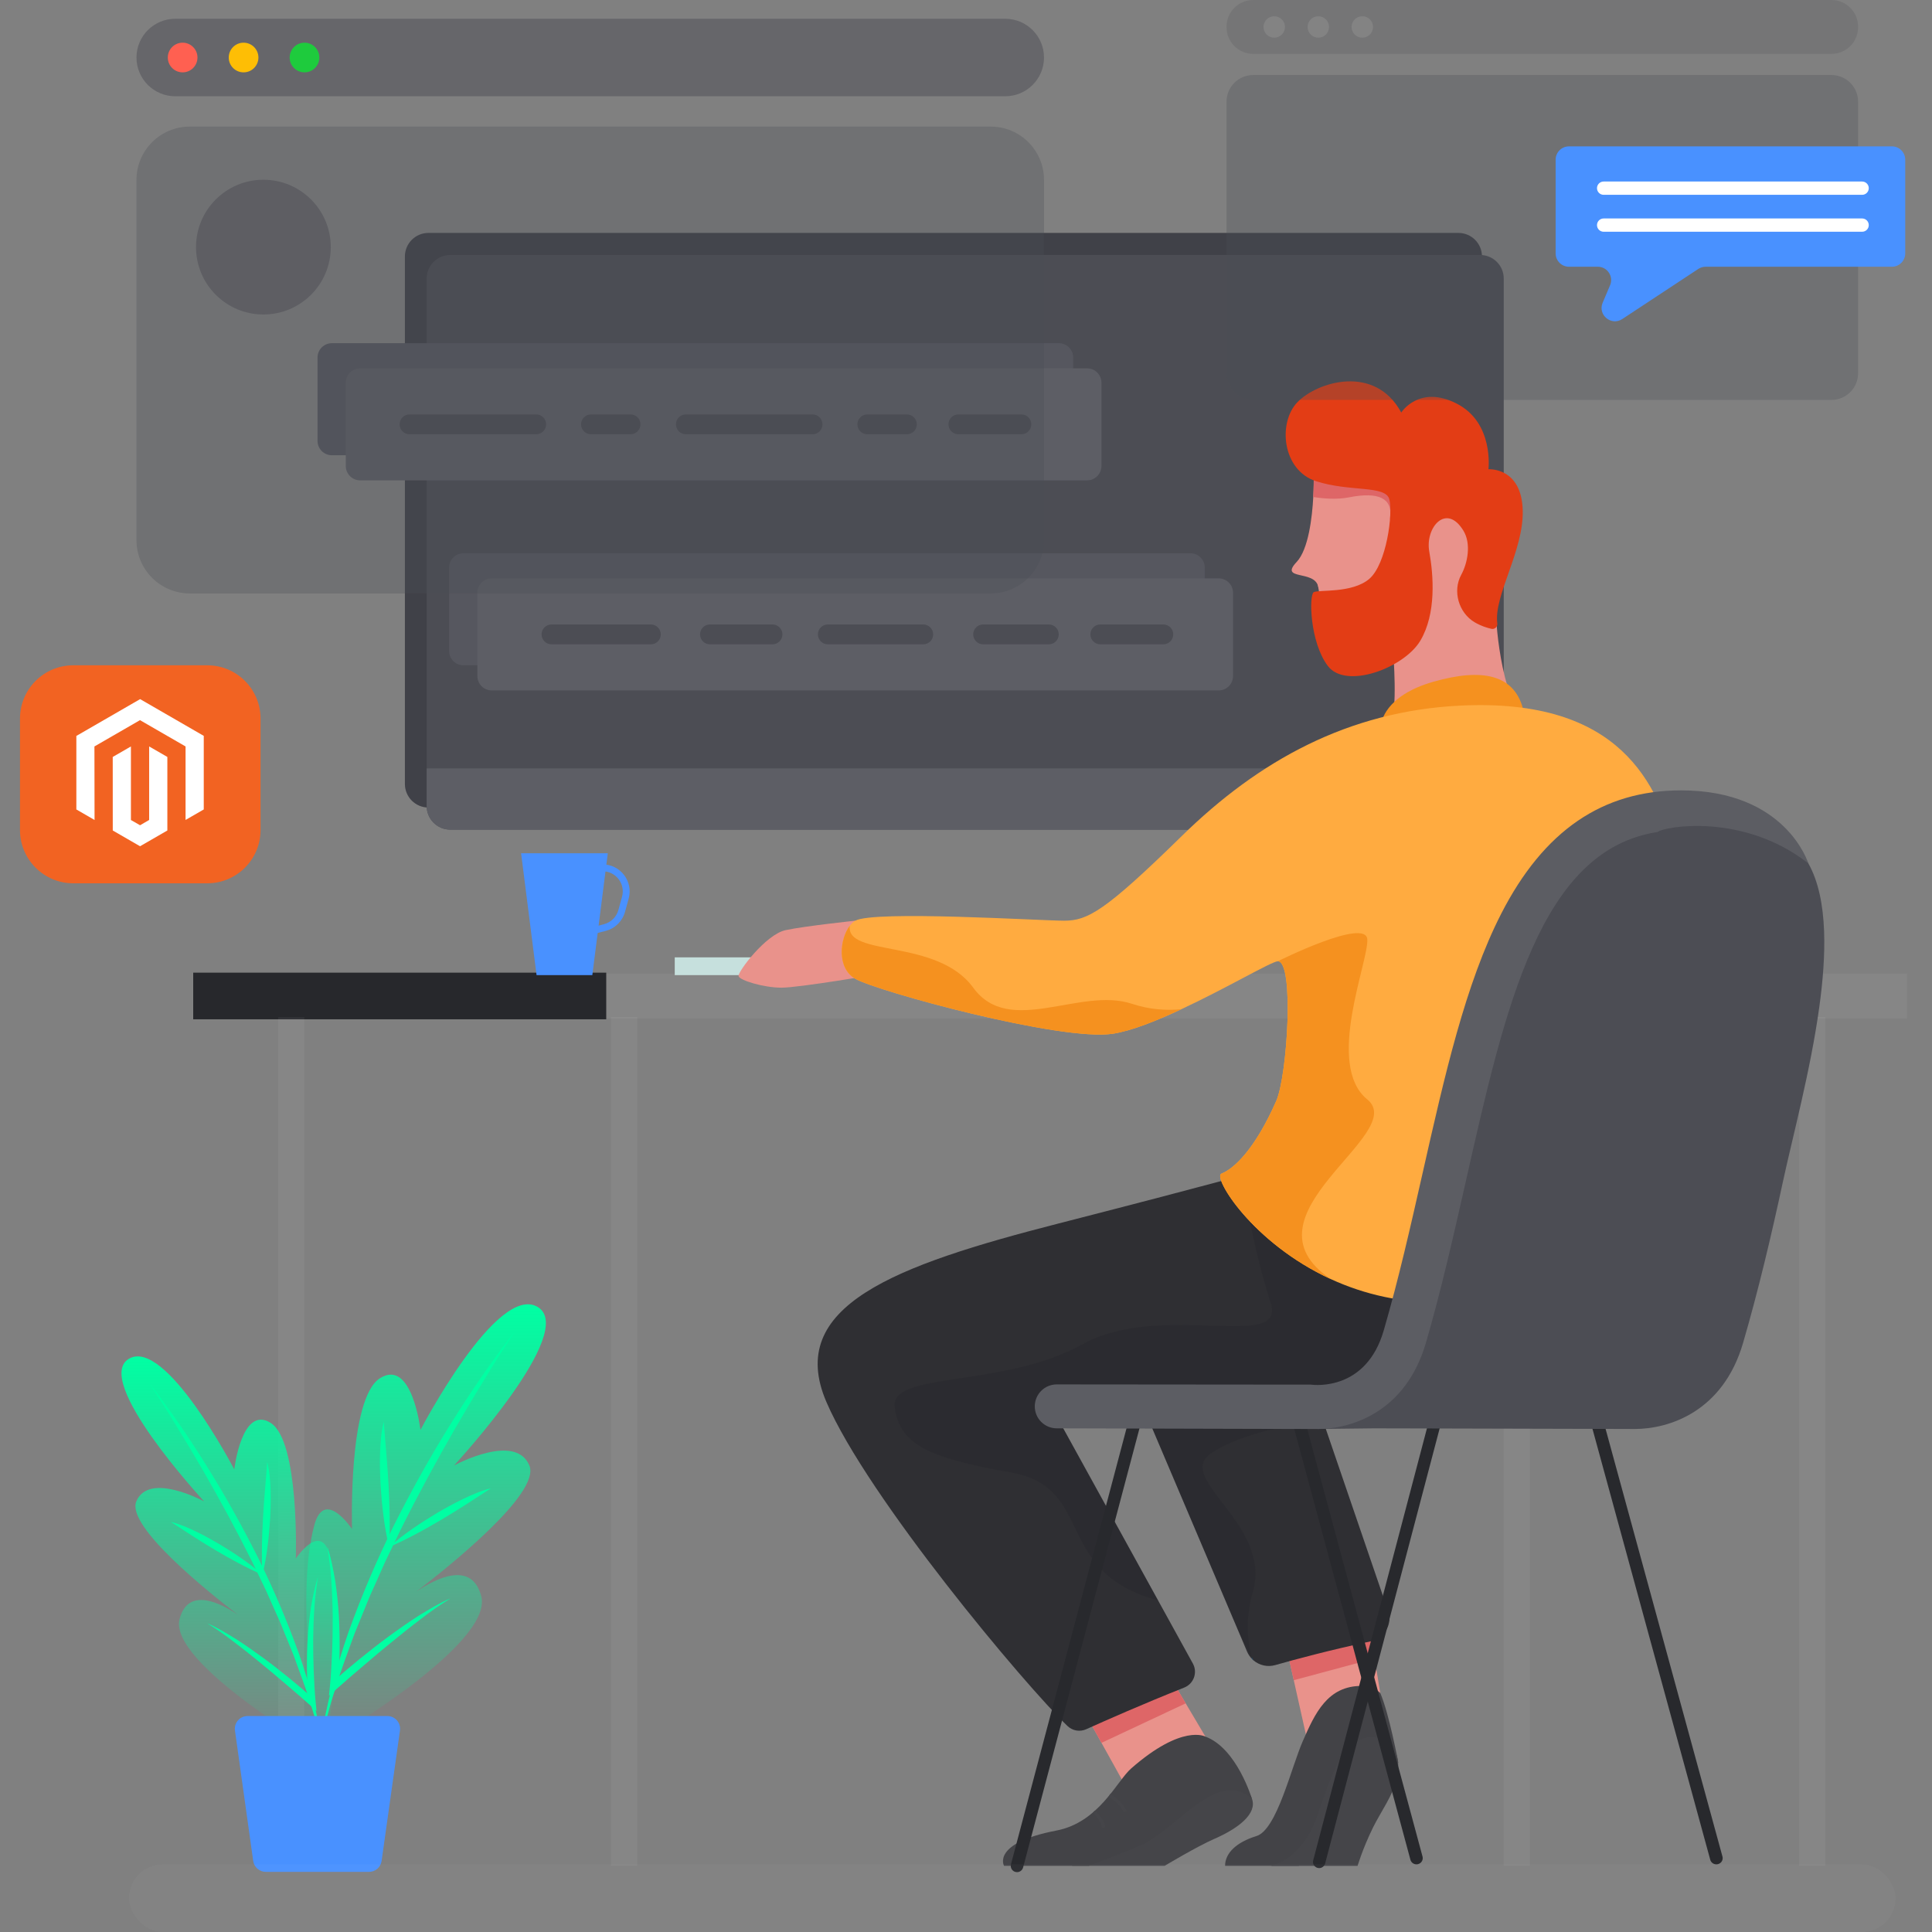
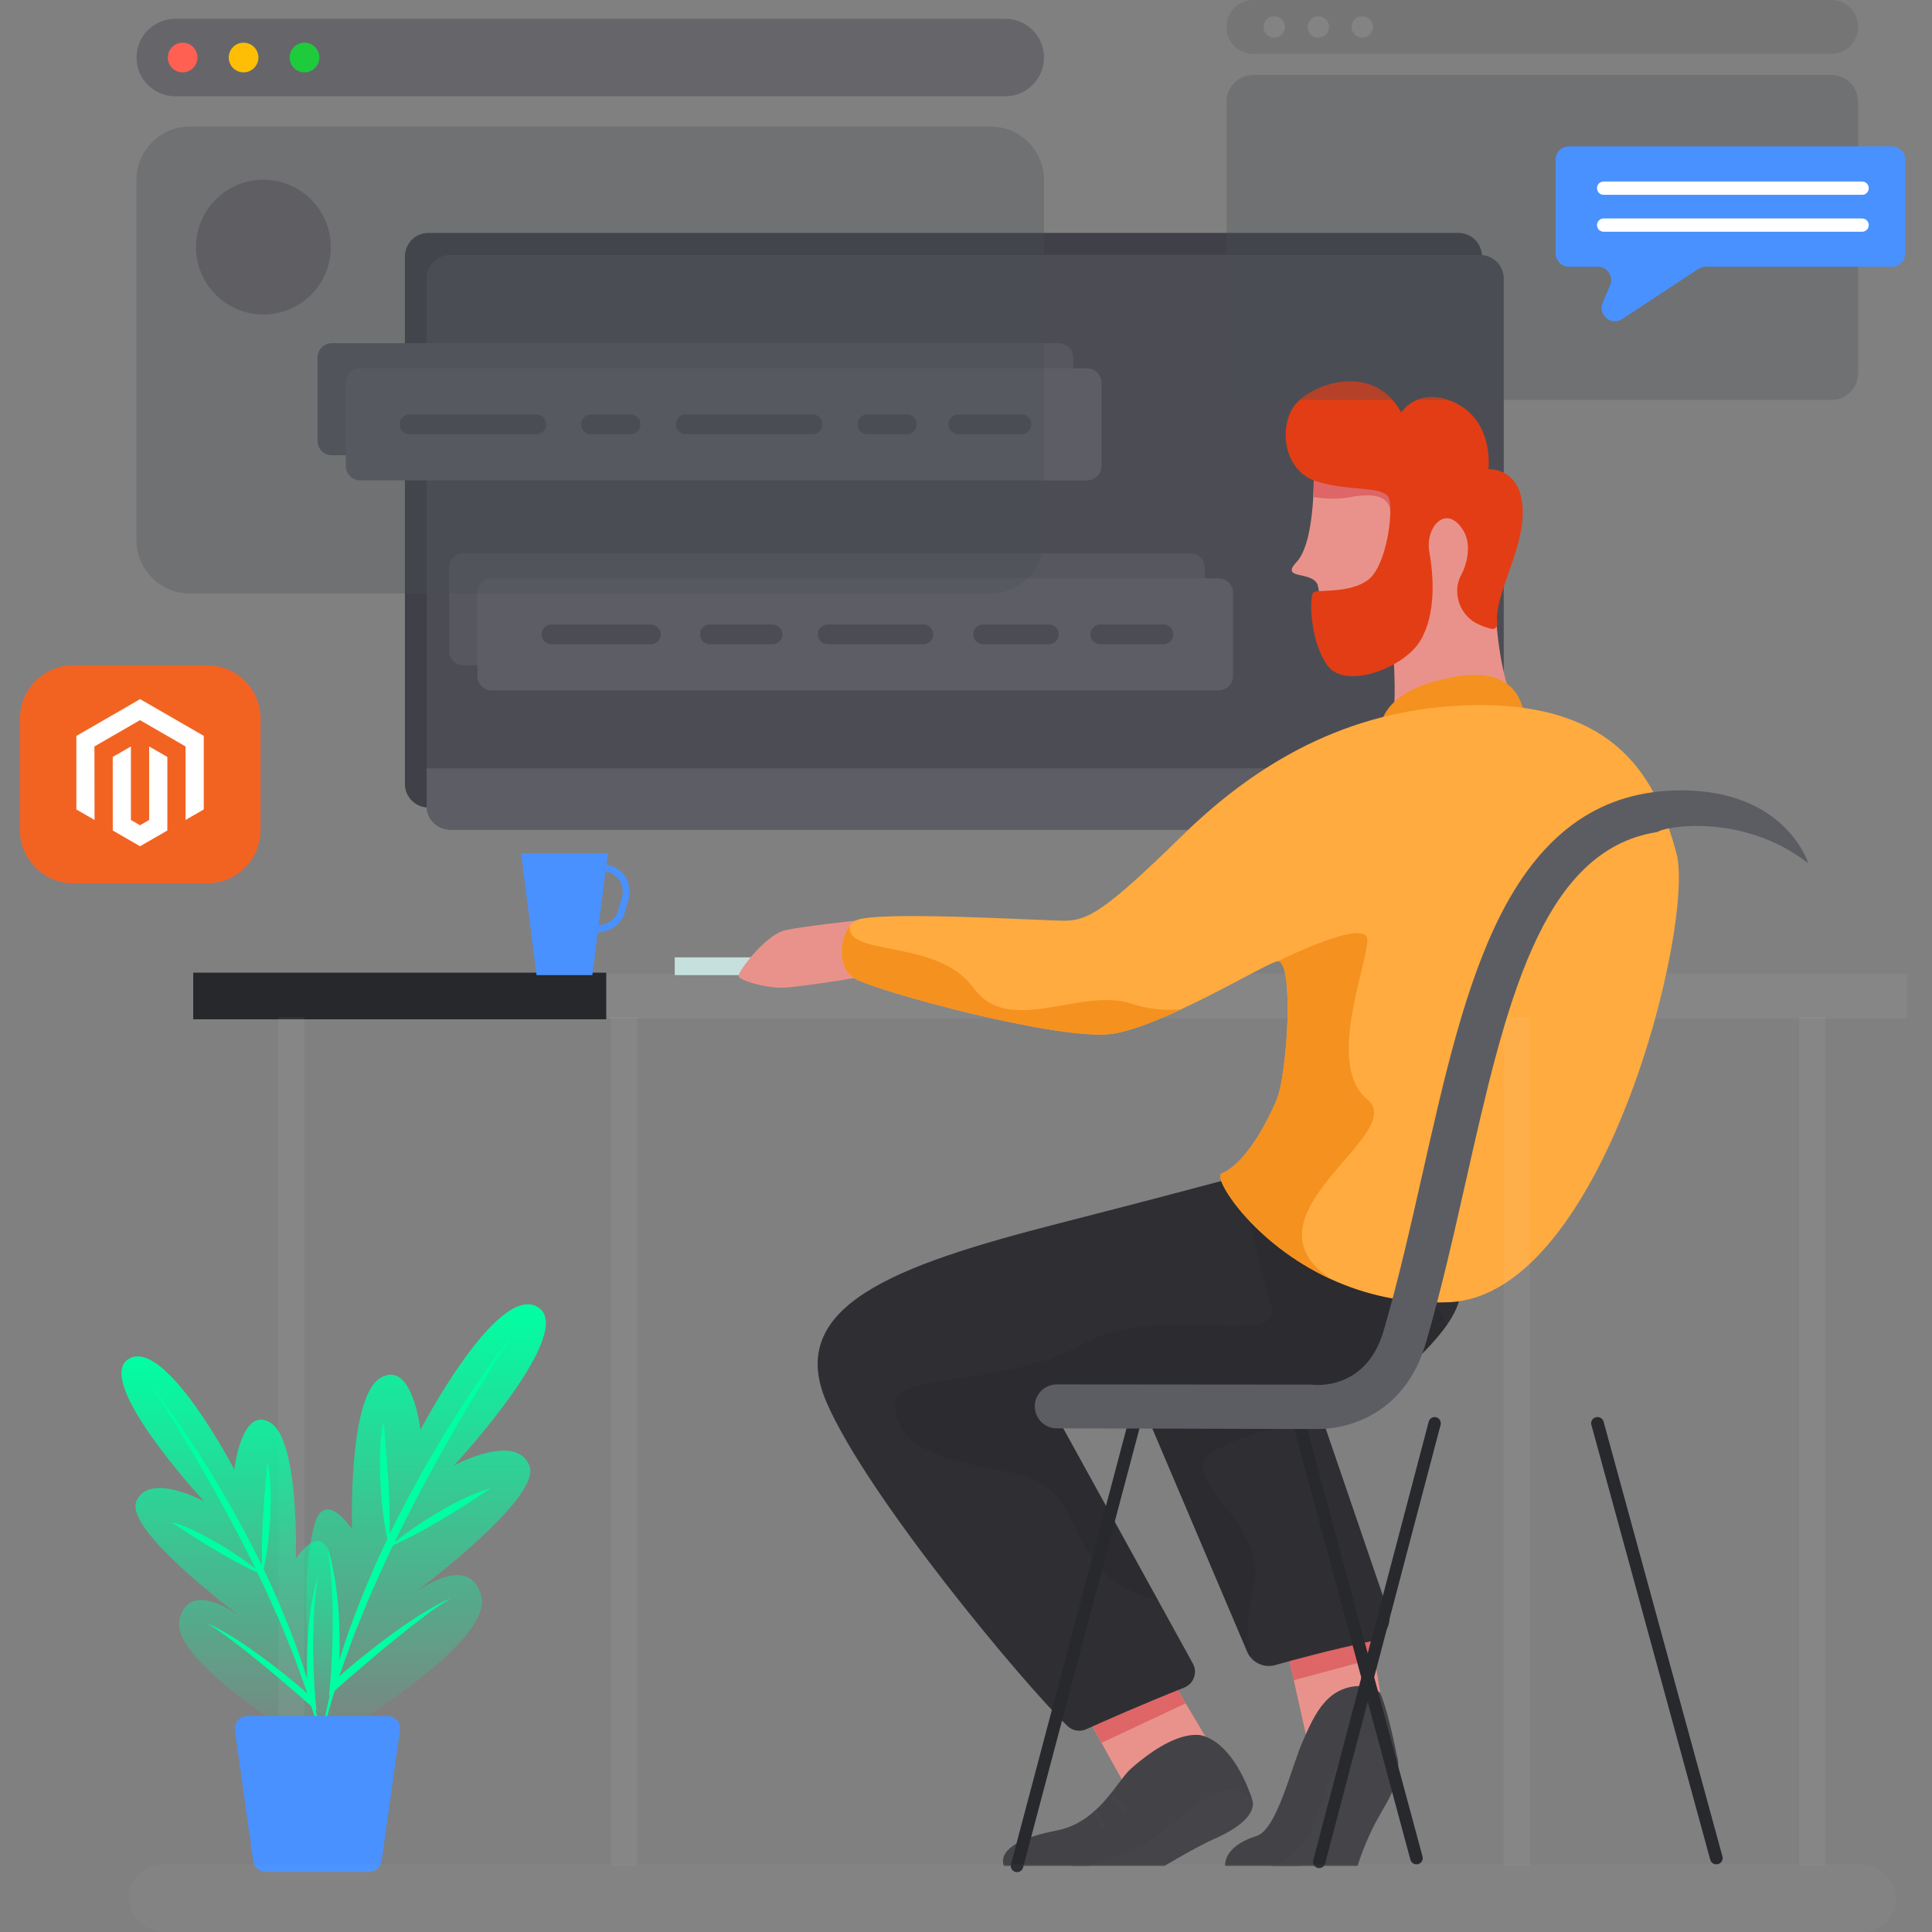
<svg xmlns="http://www.w3.org/2000/svg" width="290" height="290" viewBox="0 0 290 290" fill="none">
  <rect x="0" y="0" width="290" height="290" fill="#808080" stroke="none" />
  <path opacity="0.05" d="M286.229 146.128H28.953V152.898H286.229V146.128Z" fill="white" />
  <path d="M161.085 143.702H101.281V146.37H161.085V143.702Z" fill="#C6E0DD" />
  <path d="M222.448 38.496V117.682C222.448 119.635 220.863 121.215 218.914 121.215H64.311C62.358 121.215 60.777 119.631 60.777 117.682V38.496C60.777 36.543 62.362 34.962 64.311 34.962H218.91C220.863 34.962 222.448 36.543 222.448 38.496Z" fill="#404148" />
  <path d="M225.717 41.808V120.994C225.717 122.947 224.133 124.528 222.183 124.528H67.581C65.628 124.528 64.047 122.943 64.047 120.994V41.808C64.047 39.855 65.631 38.274 67.581 38.274H222.18C224.133 38.274 225.717 39.859 225.717 41.808Z" fill="#4C4D54" />
  <path d="M178.685 99.864H69.569C68.379 99.864 67.414 98.899 67.414 97.71V85.201C67.414 84.012 68.379 83.047 69.569 83.047H178.685C179.874 83.047 180.839 84.012 180.839 85.201V97.71C180.839 98.899 179.874 99.864 178.685 99.864Z" fill="#56575F" />
  <path d="M182.927 103.634H73.811C72.621 103.634 71.656 102.669 71.656 101.48V88.971C71.656 87.781 72.621 86.816 73.811 86.816H182.927C184.116 86.816 185.082 87.781 185.082 88.971V101.48C185.082 102.669 184.116 103.634 182.927 103.634Z" fill="#5D5E65" />
  <path d="M225.717 115.341V120.999C225.717 122.952 224.133 124.532 222.183 124.532H67.581C65.628 124.532 64.047 122.948 64.047 120.999V115.341H225.717Z" fill="#5D5E65" />
  <path d="M128.384 138.2C128.384 138.2 120.921 138.987 117.935 139.614C114.948 140.241 110.708 145.898 110.864 146.525C111.019 147.152 114.633 148.254 117.304 148.254C119.975 148.254 131.914 146.21 131.914 146.21L128.384 138.2Z" fill="#E9928B" />
  <path d="M91 146H29V153H91V146Z" fill="#27282C" />
  <path d="M180.938 260.669L168.92 268.055L165.337 261.607L162.438 256.39L174.483 249.79L177.978 255.68L180.938 260.669Z" fill="#E9928B" />
  <path d="M174.483 249.79L177.978 255.68L165.337 261.607L162.438 256.39L174.483 249.79Z" fill="#DE6667" />
  <path d="M217.267 198.763C213.483 204.276 205.446 209.999 205.446 209.999L193.428 211.256L157.604 210.785L173.836 240.233L179.053 249.702C179.798 251.055 179.186 252.746 177.746 253.316C171.667 255.725 165.766 258.335 163.049 259.562C162.095 259.992 160.986 259.802 160.233 259.08C153.808 252.913 130.231 224.764 124.056 210.466C117.817 196.02 134.369 189.936 158.881 183.652C183.393 177.367 191.087 175.159 191.087 175.159C191.087 175.159 217.841 186.847 219.11 193.109C219.456 194.781 218.646 196.761 217.267 198.763Z" fill="#2F2F33" />
  <path opacity="0.1" d="M217.269 198.764C213.485 204.277 205.448 209.999 205.448 209.999L193.43 211.257L157.606 210.786L173.838 240.234C157.997 236.02 164.468 223.234 151.713 221.019C138.957 218.803 135.005 216.641 134.295 211.219C133.588 205.797 150.558 208.392 162.435 201.792C174.313 195.192 193.202 203.012 190.717 195.5C188.239 187.98 186.754 178.697 186.754 178.697L209.883 186.475C209.886 186.475 214.138 193.421 217.269 198.764Z" fill="#121316" />
  <path d="M207.182 254.126L196.794 263.815L194.198 252.203L193.195 247.708L205.613 244.569L206.327 248.943L207.182 254.126Z" fill="#E9928B" />
  <path d="M206.327 248.943L194.198 252.203L193.195 247.708L205.613 244.569L206.327 248.943Z" fill="#DE6667" />
  <path d="M205.748 246.371C199.676 247.67 194.494 249.061 191.416 249.935C190.242 250.269 189.026 249.969 188.148 249.224C188.087 249.167 188.019 249.11 187.966 249.049C187.966 249.046 187.966 249.046 187.966 249.046C187.639 248.734 187.377 248.347 187.187 247.91L186.062 245.25L171.277 210.444L194.136 210.756L197.75 210.809L198.274 212.337L198.525 213.066L208.488 242.187C208.883 244.091 207.656 245.96 205.748 246.371Z" fill="#2F2F33" />
  <path d="M187.962 249.045C187.962 249.042 187.962 249.042 187.962 249.042C187.924 248.92 187.89 248.802 187.863 248.677L188.144 249.22C188.087 249.163 188.019 249.106 187.962 249.045Z" fill="#1B5175" />
  <path opacity="0.1" d="M188.064 238.95C186.97 242.753 187.175 246.044 187.867 248.677L186.062 245.246L171.277 210.44L194.136 210.752C195.789 211.383 197.256 211.941 198.274 212.333C199.198 212.686 199.76 212.899 199.76 212.899C199.76 212.899 199.304 212.952 198.525 213.062C195.273 213.526 186.393 215.023 181.825 218.123C176.168 221.961 191.005 228.74 188.064 238.95Z" fill="#121316" />
  <path d="M184.867 266.877C184.867 266.877 187.147 267.819 187.93 270.019C188.716 272.219 185.95 274.423 182.257 276.03C179.635 277.174 174.809 280.073 174.809 280.073H160.906L168.92 272.846L184.867 266.877Z" fill="#454549" />
  <path d="M180.934 260.673C180.934 260.673 177.476 258.708 169.778 265.464C167.639 267.341 164.96 273.546 158.565 274.774C148.747 276.658 150.711 280.074 150.711 280.074H163.414C163.414 280.074 167.901 278.421 171.268 276.974C176.473 274.736 182.735 265.305 187.922 270.02C187.926 270.02 185.65 262.398 180.934 260.673Z" fill="#434347" />
  <path d="M208.671 108.82C209.864 106.859 209.119 97.827 209.119 97.827C209.119 97.827 199.97 95.753 198.397 90.6C198.184 89.909 198.009 89.039 197.865 88.055V88.051C197.295 84.167 197.192 78.464 197.2 74.607C197.2 73.642 197.207 72.791 197.219 72.118C197.234 71.066 197.253 70.435 197.253 70.435L204.115 68.577L213.231 73.68L219.561 77.225L224.497 91.098C224.497 91.098 224.656 102.224 228.578 108.345C231.294 112.597 206.498 112.407 208.671 108.82Z" fill="#E9928B" />
  <path d="M201.782 77.203C201.782 77.203 198.404 90.585 197.864 88.058V88.055C197.336 85.501 191.96 87.185 194.631 84.354C196.421 82.458 196.964 77.594 197.127 74.6C197.207 73.126 197.2 72.103 197.2 72.103L197.219 72.123L199.669 74.851L201.782 77.203Z" fill="#E9928B" />
  <path d="M213.483 73.354C213.483 73.354 213.388 73.483 213.228 73.688C212.202 75.041 208.383 79.927 208.668 77.583C208.999 74.874 207.016 73.76 202.52 74.649C201.601 74.832 200.632 74.885 199.663 74.851C198.82 74.828 197.984 74.737 197.193 74.611C197.17 74.611 197.148 74.608 197.121 74.604C197.201 73.129 197.193 72.107 197.193 72.107L197.212 72.126C197.227 71.074 197.246 70.443 197.246 70.443L204.109 68.585L213.483 73.354Z" fill="#DE6667" />
  <path d="M207.355 108.585C207.355 108.585 207.709 104.462 215.133 102.338C222.558 100.218 227.167 101.308 228.573 106.244C229.979 111.176 207.355 108.585 207.355 108.585Z" fill="#F5911F" />
  <path d="M197.194 88.888C197.889 88.485 202.97 89.1 205.542 86.885C208.115 84.67 209.118 77.089 208.544 74.943C207.97 72.796 202.609 73.871 197.532 72.226C192.456 70.581 191.776 63.429 194.762 60.355C197.749 57.282 206.401 54.633 210.334 61.928C210.334 61.928 212.978 57.711 218.628 60.568C224.279 63.429 223.42 70.436 223.42 70.436C223.42 70.436 228.424 70.079 228.568 76.656C228.701 82.713 224.199 89.423 224.75 93.554C224.818 94.07 224.377 94.504 223.868 94.389C223.184 94.237 222.272 93.949 221.357 93.409C218.959 92.003 218.001 88.728 219.331 86.288C220.3 84.518 220.863 81.623 219.662 79.654C217.089 75.436 213.894 79.202 214.536 82.778C215.178 86.353 215.619 92.106 213.191 96.179C210.759 100.256 202.035 103.543 199.318 99.968C196.605 96.4 196.465 89.313 197.194 88.888Z" fill="#E33D15" />
  <path d="M217.469 195.469C210.622 195.747 204.691 194.261 199.774 192.004C187.949 186.574 182.014 176.691 183.332 176.17C185.202 175.445 188.348 172.565 191.566 165.265C193.25 161.458 194.298 144.253 191.802 144.291C190.886 144.306 184.104 148.326 177.314 151.491C173.563 153.251 169.805 154.748 167.035 155.169C159.257 156.347 131.683 148.805 128.385 146.92C125.558 145.305 126.059 140.902 127.564 138.948V138.945C127.815 138.618 128.092 138.363 128.385 138.2C131.185 136.631 156.195 138.2 159.728 138.2C163.262 138.2 165.857 136.786 177.405 125.475C188.952 114.163 202.392 106.734 219.194 105.914C243.311 104.736 248.813 117.697 251.64 128.066C254.467 138.435 240.799 194.527 217.469 195.469Z" fill="#FFAB40" />
  <path d="M204.485 253.066C199.226 252.986 197.342 257.295 195.575 261.303C193.808 265.308 191.665 274.656 188.598 275.598C185.536 276.54 183.887 278.189 183.887 280.074H194.944C194.944 280.074 201.882 272.448 205.45 269.469C209.018 266.49 209.884 264.56 209.884 264.56C209.884 264.56 208.513 257.188 207.179 254.126C207.175 254.129 206.237 253.092 204.485 253.066Z" fill="#434347" />
  <path opacity="0.05" d="M229.644 152.654H225.715V280.074H229.644V152.654Z" fill="white" />
  <path opacity="0.05" d="M45.679 152.654H41.75V280.074H45.679V152.654Z" fill="white" />
  <path opacity="0.05" d="M95.64 152.654H91.711V280.074H95.64V152.654Z" fill="white" />
  <path opacity="0.05" d="M273.968 152.654H270.039V280.074H273.968V152.654Z" fill="white" />
  <path d="M205.355 260.752C201.521 261.546 200.108 265.661 197.752 272.497C195.396 279.333 190.719 280.078 190.719 280.078H203.778C203.778 280.078 204.508 277.566 206.058 274.386C207.21 272.03 209.185 269.34 209.687 266.881C210.869 261.102 206.29 260.558 205.355 260.752Z" fill="#454549" />
  <path d="M152.662 281.016C152.582 281.016 152.503 281.005 152.419 280.986C151.917 280.853 151.617 280.336 151.75 279.835L169.427 213.138C169.56 212.637 170.076 212.333 170.578 212.469C171.079 212.602 171.38 213.119 171.247 213.621L153.57 280.317C153.46 280.739 153.076 281.016 152.662 281.016Z" fill="#28292D" />
  <path d="M198.011 280.408C197.933 280.408 197.855 280.397 197.773 280.378C197.281 280.247 196.986 279.737 197.117 279.242L214.453 213.397C214.583 212.902 215.09 212.601 215.582 212.736C216.074 212.868 216.368 213.378 216.238 213.873L198.906 279.718C198.794 280.135 198.421 280.408 198.011 280.408Z" fill="#28292D" />
  <path d="M257.634 279.844C257.212 279.844 256.829 279.573 256.714 279.156L238.868 213.862C238.733 213.371 239.037 212.865 239.543 212.735C240.049 212.605 240.571 212.899 240.705 213.39L258.551 278.684C258.685 279.175 258.382 279.68 257.876 279.811C257.799 279.837 257.715 279.844 257.634 279.844Z" fill="#28292D" />
  <path d="M212.62 279.844C212.202 279.844 211.822 279.571 211.708 279.153L194.032 213.596C193.899 213.103 194.199 212.595 194.7 212.465C195.202 212.334 195.719 212.629 195.852 213.122L213.528 278.678C213.661 279.171 213.361 279.679 212.859 279.81C212.779 279.836 212.7 279.844 212.62 279.844Z" fill="#28292D" />
  <path d="M168.705 272.049C167.983 270.586 166.421 269.693 166.406 269.686L166.638 269.275C166.706 269.313 168.344 270.244 169.131 271.84L168.705 272.049Z" fill="#454549" />
  <path d="M165.878 274.382H165.407C165.407 273.325 164.039 272.136 164.027 272.125L164.335 271.768C164.396 271.821 165.878 273.109 165.878 274.382Z" fill="#454549" />
-   <path d="M273.083 151.157C271.772 160.69 269.059 170.703 267.608 177.447C265.887 185.449 263.941 193.683 261.642 201.575C258.64 211.888 250.551 214.498 245.357 214.498C245.265 214.498 244.38 214.498 242.932 214.49C237.13 214.475 222.285 214.437 213.352 214.414C209.134 214.411 206.235 214.399 206.235 214.399L197.75 214.498L205.448 209.995L209.852 203.084L217.706 176.056L226.977 144.165L237.818 127.507C237.818 127.507 250.387 122.169 259.184 122.484C267.984 122.796 271.438 129.593 271.438 129.593C272.962 132.299 273.657 135.833 273.805 139.811C273.931 143.337 273.63 147.209 273.083 151.157Z" fill="#4C4D54" />
  <path d="M271.432 129.597C271.432 129.597 268.134 118.639 252.342 118.639C240.544 118.639 231.714 124.692 225.338 137.147C219.961 147.653 216.853 161.42 213.559 175.995C211.777 183.88 209.938 192.034 207.696 199.728C205.093 208.665 197.562 207.943 196.737 207.837L158.622 207.803C156.799 207.803 155.324 209.281 155.324 211.101C155.324 212.921 156.802 214.399 158.622 214.399C158.622 214.399 197.129 214.502 197.744 214.502C202.935 214.502 211.024 211.891 214.03 201.575C216.329 193.687 218.19 185.43 219.995 177.451C225.938 151.138 231.17 127.576 248.805 124.885C249.751 124.061 261.652 121.937 271.432 129.597Z" fill="#5C5D63" />
  <path d="M199.759 191.996C199.763 192 199.767 192 199.775 192.004C187.95 186.574 182.015 176.691 183.333 176.17C185.203 175.444 188.349 172.564 191.567 165.265C193.25 161.458 194.299 144.252 191.803 144.29C191.803 144.29 204.999 137.69 205.235 140.992C205.47 144.29 198.87 159.847 205.235 165.029C211.599 170.212 185.484 182.417 199.759 191.996Z" fill="#F5911F" />
  <path d="M158.935 68.335H49.819C48.629 68.335 47.664 67.37 47.664 66.181V53.668C47.664 52.479 48.629 51.514 49.819 51.514H158.935C160.124 51.514 161.089 52.479 161.089 53.668V66.181C161.089 67.37 160.124 68.335 158.935 68.335Z" fill="#56575F" />
  <path d="M163.177 72.104H54.061C52.871 72.104 51.906 71.138 51.906 69.949V57.441C51.906 56.251 52.871 55.286 54.061 55.286H163.177C164.366 55.286 165.332 56.251 165.332 57.441V69.949C165.332 71.138 164.366 72.104 163.177 72.104Z" fill="#5D5E65" />
  <path d="M80.487 62.205H61.47C60.647 62.205 59.98 62.872 59.98 63.695C59.98 64.517 60.647 65.184 61.47 65.184H80.487C81.31 65.184 81.977 64.517 81.977 63.695C81.977 62.872 81.31 62.205 80.487 62.205Z" fill="#4C4D54" />
  <path d="M94.647 62.205H88.708C87.886 62.205 87.219 62.872 87.219 63.695C87.219 64.517 87.886 65.184 88.708 65.184H94.647C95.47 65.184 96.137 64.517 96.137 63.695C96.137 62.872 95.47 62.205 94.647 62.205Z" fill="#4C4D54" />
  <path d="M121.968 62.205H102.95C102.128 62.205 101.461 62.872 101.461 63.695C101.461 64.517 102.128 65.184 102.95 65.184H121.968C122.791 65.184 123.457 64.517 123.457 63.695C123.457 62.872 122.791 62.205 121.968 62.205Z" fill="#4C4D54" />
  <path d="M136.128 62.205H130.189C129.366 62.205 128.699 62.872 128.699 63.695C128.699 64.517 129.366 65.184 130.189 65.184H136.128C136.95 65.184 137.617 64.517 137.617 63.695C137.617 62.872 136.95 62.205 136.128 62.205Z" fill="#4C4D54" />
  <path d="M153.314 62.205H143.857C143.034 62.205 142.367 62.872 142.367 63.695C142.367 64.517 143.034 65.184 143.857 65.184H153.314C154.137 65.184 154.804 64.517 154.804 63.695C154.804 62.872 154.137 62.205 153.314 62.205Z" fill="#4C4D54" />
  <path d="M97.696 93.735H82.782C81.96 93.735 81.293 94.402 81.293 95.225C81.293 96.047 81.96 96.714 82.782 96.714H97.696C98.519 96.714 99.186 96.047 99.186 95.225C99.186 94.402 98.519 93.735 97.696 93.735Z" fill="#4C4D54" />
  <path d="M115.957 93.735H106.568C105.745 93.735 105.078 94.402 105.078 95.225C105.078 96.047 105.745 96.714 106.568 96.714H115.957C116.779 96.714 117.446 96.047 117.446 95.225C117.446 94.402 116.779 93.735 115.957 93.735Z" fill="#4C4D54" />
  <path d="M138.584 93.735H124.259C123.436 93.735 122.77 94.402 122.77 95.225C122.77 96.047 123.436 96.714 124.259 96.714H138.584C139.407 96.714 140.073 96.047 140.073 95.225C140.073 94.402 139.407 93.735 138.584 93.735Z" fill="#4C4D54" />
  <path d="M157.432 93.735H147.572C146.749 93.735 146.082 94.402 146.082 95.225C146.082 96.047 146.749 96.714 147.572 96.714H157.432C158.254 96.714 158.921 96.047 158.921 95.225C158.921 94.402 158.254 93.735 157.432 93.735Z" fill="#4C4D54" />
  <path d="M174.619 93.735H165.161C164.339 93.735 163.672 94.402 163.672 95.225C163.672 96.047 164.339 96.714 165.161 96.714H174.619C175.441 96.714 176.108 96.047 176.108 95.225C176.108 94.402 175.441 93.735 174.619 93.735Z" fill="#4C4D54" />
  <path d="M88.911 146.369H80.54L78.219 128.077H91.233L88.911 146.369Z" fill="#4991FF" />
  <path d="M88.079 140.464L87.816 139.469L90.674 138.72C91.715 138.447 92.536 137.637 92.821 136.6L93.372 134.601C93.622 133.686 93.436 132.724 92.862 131.972C92.285 131.216 91.411 130.783 90.461 130.783V129.753C91.734 129.753 92.908 130.334 93.683 131.349C94.454 132.363 94.705 133.648 94.367 134.879L93.816 136.877C93.432 138.268 92.331 139.359 90.936 139.723L88.079 140.464Z" fill="#4991FF" />
  <path opacity="0.3" d="M148.708 19.003H28.488C24.07 19.003 20.488 22.585 20.488 27.003V81.077C20.488 85.496 24.07 89.077 28.488 89.077H148.708C153.126 89.077 156.708 85.496 156.708 81.077V27.003C156.708 22.585 153.126 19.003 148.708 19.003Z" fill="#4C4D54" />
  <path opacity="0.5" d="M150.895 2.82H26.302C23.091 2.82 20.488 5.423 20.488 8.634C20.488 11.845 23.091 14.447 26.302 14.447H150.895C154.105 14.447 156.708 11.845 156.708 8.634C156.708 5.423 154.105 2.82 150.895 2.82Z" fill="#4C4D54" />
  <path d="M47.934 8.634C47.934 9.865 46.938 10.861 45.707 10.861C44.476 10.861 43.48 9.865 43.48 8.634C43.48 7.403 44.476 6.407 45.707 6.407C46.938 6.407 47.934 7.407 47.934 8.634Z" fill="#1ECB3D" />
  <path d="M38.789 8.634C38.789 9.865 37.794 10.861 36.563 10.861C35.331 10.861 34.336 9.865 34.336 8.634C34.336 7.403 35.331 6.407 36.563 6.407C37.79 6.407 38.789 7.407 38.789 8.634Z" fill="#FEBE05" />
  <path d="M29.641 8.634C29.641 9.865 28.645 10.861 27.414 10.861C26.183 10.861 25.188 9.865 25.188 8.634C25.188 7.403 26.183 6.407 27.414 6.407C28.641 6.407 29.641 7.407 29.641 8.634Z" fill="#FF6051" />
  <path opacity="0.5" d="M39.537 47.208C45.123 47.208 49.652 42.68 49.652 37.093C49.652 31.507 45.123 26.979 39.537 26.979C33.95 26.979 29.422 31.507 29.422 37.093C29.422 42.68 33.95 47.208 39.537 47.208Z" fill="#4C4D54" />
  <path d="M177.314 151.491C173.563 153.25 169.805 154.747 167.035 155.169C159.257 156.347 131.683 148.805 128.385 146.92C125.558 145.305 126.059 140.901 127.564 138.948C126.884 143.698 140.662 140.795 146.084 148.254C151.506 155.72 162.118 148.094 169.893 150.67C172.583 151.563 175.133 151.7 177.314 151.491Z" fill="#F5911F" />
  <path opacity="0.3" d="M274.905 11.262H188.109C185.9 11.262 184.109 13.053 184.109 15.262V56.027C184.109 58.236 185.9 60.027 188.109 60.027H274.905C277.114 60.027 278.905 58.236 278.905 56.027V15.262C278.905 13.053 277.114 11.262 274.905 11.262Z" fill="#4C4D54" />
  <path opacity="0.2" d="M274.905 0H188.109C185.9 0 184.109 1.791 184.109 4V4.09C184.109 6.299 185.9 8.09 188.109 8.09H274.905C277.114 8.09 278.905 6.299 278.905 4.09V4C278.905 1.791 277.114 0 274.905 0Z" fill="#4C4D54" />
  <path opacity="0.1" d="M204.486 5.659C205.376 5.659 206.097 4.937 206.097 4.048C206.097 3.158 205.376 2.437 204.486 2.437C203.596 2.437 202.875 3.158 202.875 4.048C202.875 4.937 203.596 5.659 204.486 5.659Z" fill="white" />
  <path opacity="0.1" d="M197.881 5.659C198.77 5.659 199.492 4.937 199.492 4.048C199.492 3.158 198.77 2.437 197.881 2.437C196.991 2.437 196.27 3.158 196.27 4.048C196.27 4.937 196.991 5.659 197.881 5.659Z" fill="white" />
  <path opacity="0.1" d="M191.267 5.659C192.157 5.659 192.878 4.937 192.878 4.048C192.878 3.158 192.157 2.437 191.267 2.437C190.378 2.437 189.656 3.158 189.656 4.048C189.656 4.937 190.378 5.659 191.267 5.659Z" fill="white" />
  <path d="M285.982 23.971C285.982 22.866 285.086 21.971 283.982 21.971H235.508C234.403 21.971 233.508 22.866 233.508 23.971V38.038C233.508 39.143 234.403 40.038 235.508 40.038H239.837C241.27 40.038 242.238 41.501 241.678 42.82L240.567 45.438C239.793 47.26 241.855 48.978 243.509 47.889L254.92 40.368C255.247 40.153 255.629 40.038 256.021 40.038H283.982C285.086 40.038 285.982 39.143 285.982 38.038V23.971Z" fill="#4991FF" />
  <path d="M279.511 27.248H240.712C240.161 27.248 239.715 27.695 239.715 28.245C239.715 28.796 240.161 29.243 240.712 29.243H279.511C280.062 29.243 280.509 28.796 280.509 28.245C280.509 27.695 280.062 27.248 279.511 27.248Z" fill="white" />
  <path d="M279.511 32.792H240.712C240.161 32.792 239.715 33.239 239.715 33.789C239.715 34.34 240.161 34.787 240.712 34.787H279.511C280.062 34.787 280.509 34.34 280.509 33.789C280.509 33.239 280.062 32.792 279.511 32.792Z" fill="white" />
  <path d="M20.459 225.367C18.908 229.084 31.263 238.971 35.718 242.388C33.164 240.658 28.266 238.116 26.962 242.996C25.174 249.689 48.698 263.201 48.698 263.201C48.698 263.201 52.319 243.751 49.492 233.4C48.118 228.357 44.405 233.945 44.405 233.945C44.405 233.945 44.972 216.32 40.63 213.583C36.288 210.846 35.165 220.561 35.165 220.561C35.165 220.561 24.798 200.668 19.33 203.968C13.936 207.222 30.192 224.879 30.629 225.359C30.292 225.184 22.305 220.932 20.459 225.367Z" fill="url(#paint0_linear_12097_73239)" />
  <path d="M22.402 207.604C23.813 209.767 25.218 211.928 26.544 214.141C27.9 216.333 29.212 218.551 30.505 220.778C33.076 225.24 35.531 229.766 37.822 234.372L39.5 237.85C40.076 238.999 40.553 240.194 41.089 241.362L41.884 243.12C42.147 243.707 42.373 244.313 42.619 244.902L44.074 248.479C44.934 250.9 45.886 253.294 46.602 255.766C47.468 258.199 47.993 260.718 48.689 263.209C47.854 258.1 46.572 253.074 44.858 248.189C43.102 243.316 41.073 238.546 38.781 233.901C36.456 229.276 33.947 224.746 31.217 220.354C28.488 215.961 25.582 211.673 22.402 207.604Z" fill="#00FFA3" />
  <path d="M25.656 228.447L28.987 230.61C30.093 231.328 31.221 232.009 32.352 232.689C33.483 233.368 34.632 234.015 35.803 234.631C36.975 235.247 38.155 235.848 39.394 236.362C38.394 235.483 37.342 234.666 36.243 233.914C35.158 233.15 34.035 232.446 32.9 231.762C31.754 231.097 30.594 230.451 29.394 229.874C28.194 229.297 26.964 228.765 25.656 228.447Z" fill="#00FFA3" />
  <path d="M39.395 236.362C39.727 234.98 39.98 233.581 40.152 232.171C40.341 230.768 40.457 229.358 40.549 227.945C40.618 226.531 40.661 225.114 40.614 223.695C40.567 222.275 40.471 220.842 40.108 219.453C40.024 220.877 39.879 222.269 39.773 223.674C39.648 225.077 39.561 226.48 39.475 227.884C39.405 229.29 39.335 230.697 39.318 232.11C39.301 233.523 39.295 234.936 39.395 236.362Z" fill="#00FFA3" />
  <path d="M31.109 243.667C32.505 244.531 33.852 245.471 35.145 246.482C36.455 247.464 37.728 248.494 39 249.53C40.272 250.566 41.532 251.61 42.771 252.683C44.023 253.741 45.266 254.815 46.486 255.899L47.511 256.809L47.378 255.445C47.228 253.899 47.15 252.323 47.087 250.758C47.023 249.193 47.009 247.621 47.009 246.051C47.026 244.482 47.083 242.913 47.188 241.345C47.294 239.777 47.491 238.216 47.733 236.652C47.259 238.163 46.945 239.721 46.673 241.286C46.441 242.856 46.269 244.437 46.177 246.023C46.084 247.608 46.06 249.197 46.077 250.785C46.094 252.372 46.177 253.952 46.311 255.554L47.205 255.1C45.965 254.007 44.705 252.947 43.429 251.898C42.144 250.866 40.856 249.836 39.523 248.863C38.19 247.891 36.84 246.933 35.449 246.045C34.042 245.181 32.63 244.311 31.109 243.667Z" fill="#00FFA3" />
  <path d="M79.462 219.979C81.186 224.112 67.45 235.105 62.496 238.903C65.335 236.98 70.781 234.153 72.233 239.58C74.22 247.02 48.066 262.045 48.066 262.045C48.066 262.045 44.04 240.418 47.186 228.911C48.713 223.303 52.841 229.516 52.841 229.516C52.841 229.516 52.212 209.92 57.034 206.878C61.856 203.835 63.114 214.635 63.114 214.635C63.114 214.635 74.64 192.518 80.722 196.19C86.718 199.808 68.644 219.439 68.159 219.973C68.528 219.775 77.406 215.049 79.462 219.979Z" fill="url(#paint1_linear_12097_73239)" />
  <path d="M77.296 199.825C75.728 202.23 74.165 204.633 72.691 207.093C71.184 209.529 69.725 211.995 68.287 214.472C65.429 219.434 62.7 224.466 60.151 229.586L58.286 233.449C57.645 234.728 57.116 236.056 56.517 237.354L55.634 239.309C55.342 239.961 55.091 240.631 54.817 241.291L53.2 245.265C52.243 247.956 51.184 250.619 50.387 253.367C49.427 256.072 48.84 258.874 48.062 261.644C48.97 255.972 50.432 250.382 52.323 244.942C54.275 239.524 56.531 234.221 59.079 229.057C61.662 223.915 64.454 218.879 67.49 213.995C70.525 209.112 73.758 204.349 77.296 199.825Z" fill="#00FFA3" />
  <path d="M73.679 223.403L69.977 225.808C68.746 226.603 67.493 227.364 66.237 228.12C64.97 228.859 63.7 229.594 62.398 230.279C61.097 230.963 59.783 231.632 58.406 232.203C59.518 231.226 60.688 230.317 61.91 229.481C63.116 228.632 64.365 227.851 65.626 227.089C66.9 226.35 68.19 225.632 69.524 224.994C70.859 224.356 72.227 223.757 73.679 223.403Z" fill="#00FFA3" />
  <path d="M58.405 232.203C58.035 230.668 57.754 229.113 57.563 227.545C57.353 225.984 57.224 224.416 57.121 222.846C57.045 221.274 56.997 219.699 57.049 218.121C57.101 216.542 57.208 214.948 57.611 213.404C57.711 214.987 57.867 216.535 57.984 218.097C58.122 219.656 58.22 221.217 58.317 222.779C58.395 224.342 58.473 225.906 58.492 227.476C58.511 229.046 58.514 230.619 58.405 232.203Z" fill="#00FFA3" />
  <path d="M67.619 239.92C66.067 240.882 64.569 241.926 63.131 243.05C61.675 244.143 60.257 245.288 58.845 246.439C57.433 247.591 56.03 248.753 54.652 249.947C53.261 251.121 51.878 252.315 50.522 253.523L49.383 254.536L49.53 253.019C49.697 251.3 49.782 249.547 49.854 247.807C49.926 246.068 49.941 244.32 49.941 242.574C49.921 240.83 49.858 239.086 49.742 237.342C49.626 235.599 49.405 233.865 49.137 232.124C49.664 233.803 50.012 235.537 50.315 237.277C50.572 239.022 50.764 240.78 50.864 242.543C50.965 244.305 50.994 246.071 50.979 247.836C50.964 249.602 50.867 251.358 50.719 253.136L49.726 252.631C51.105 251.413 52.508 250.237 53.921 249.071C55.351 247.924 56.782 246.778 58.265 245.693C59.747 244.608 61.245 243.547 62.791 242.559C64.357 241.605 65.927 240.636 67.619 239.92Z" fill="#00FFA3" />
  <path d="M60.036 259.754L57.281 279.334C57.217 279.789 56.99 280.205 56.644 280.507C56.297 280.808 55.853 280.974 55.393 280.973H39.894C39.434 280.974 38.989 280.808 38.642 280.506C38.295 280.204 38.069 279.787 38.006 279.332L35.269 259.754C35.231 259.484 35.251 259.209 35.328 258.947C35.406 258.686 35.539 258.444 35.718 258.239C35.897 258.033 36.118 257.868 36.366 257.755C36.614 257.642 36.884 257.584 37.156 257.584H58.15C58.423 257.584 58.692 257.643 58.94 257.756C59.188 257.869 59.408 258.034 59.587 258.24C59.766 258.445 59.898 258.687 59.976 258.948C60.053 259.209 60.074 259.484 60.036 259.754Z" fill="#4991FF" />
  <path d="M31.109 99.863H11C6.582 99.863 3 103.445 3 107.863V124.587C3 129.005 6.582 132.587 11 132.587H31.109C35.527 132.587 39.109 129.005 39.109 124.587V107.863C39.109 103.445 35.527 99.863 31.109 99.863Z" fill="#F26322" />
  <path d="M21.033 104.941L11.461 110.466V121.502L14.193 123.082L14.174 112.044L21.013 108.096L27.853 112.044V123.077L30.585 121.502V110.457L21.033 104.941Z" fill="white" />
  <path d="M22.389 123.08L21.024 123.873L19.652 123.087V112.044L16.922 113.621L16.927 124.659L21.022 127.025L25.121 124.659V113.621L22.389 112.044V123.08Z" fill="white" />
  <rect opacity="0.03" x="19.363" y="279.845" width="265.175" height="10.156" rx="5.078" fill="white" />
  <defs>
    <linearGradient id="paint0_linear_12097_73239" x1="34.403" y1="203.599" x2="34.403" y2="263.201" gradientUnits="userSpaceOnUse">
      <stop stop-color="#00FFA3" />
      <stop offset="1" stop-color="#00FFA3" stop-opacity="0" />
    </linearGradient>
    <linearGradient id="paint1_linear_12097_73239" x1="63.962" y1="195.778" x2="63.962" y2="262.045" gradientUnits="userSpaceOnUse">
      <stop stop-color="#00FFA3" />
      <stop offset="1" stop-color="#00FFA3" stop-opacity="0" />
    </linearGradient>
  </defs>
</svg>